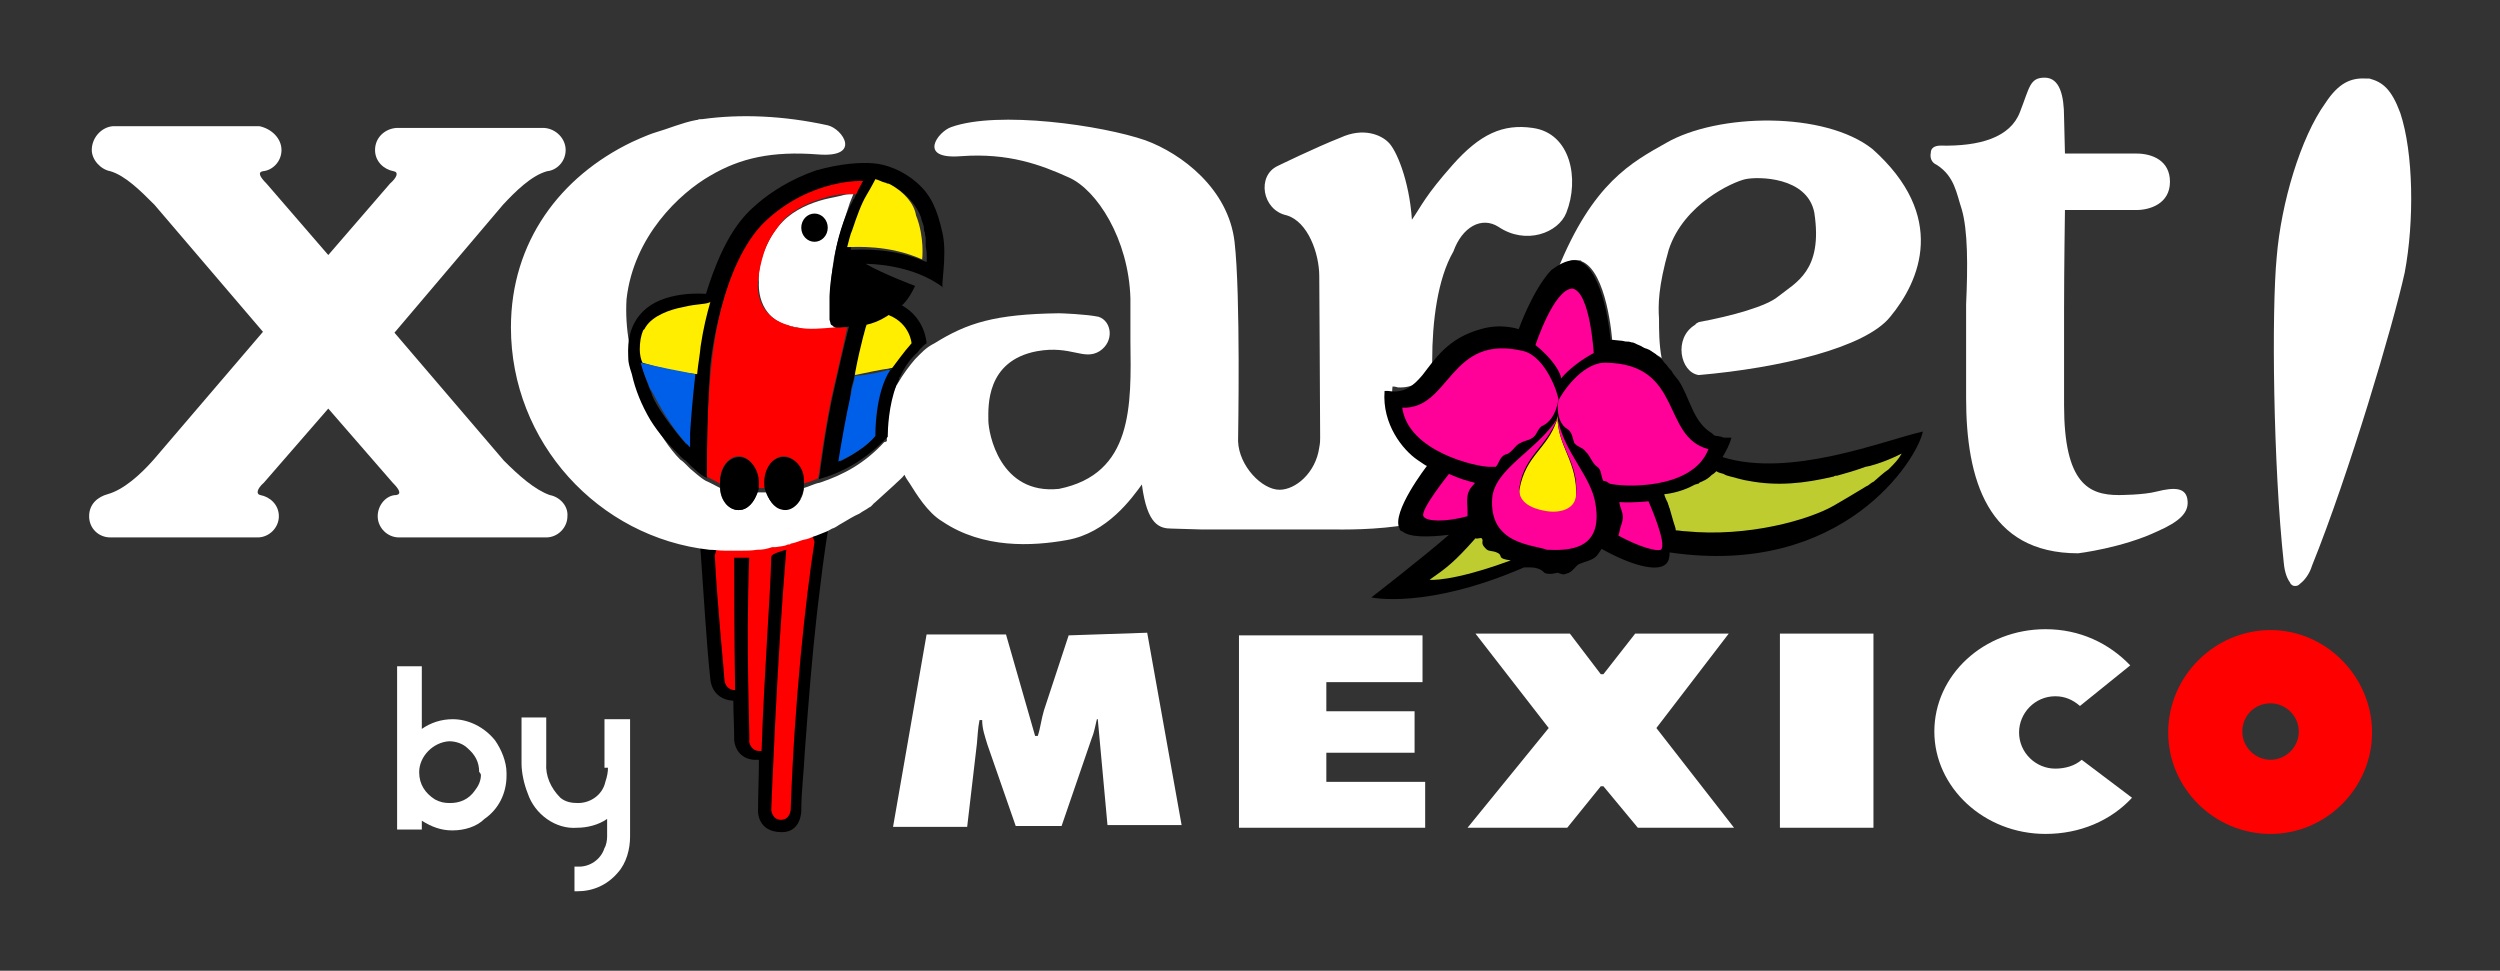
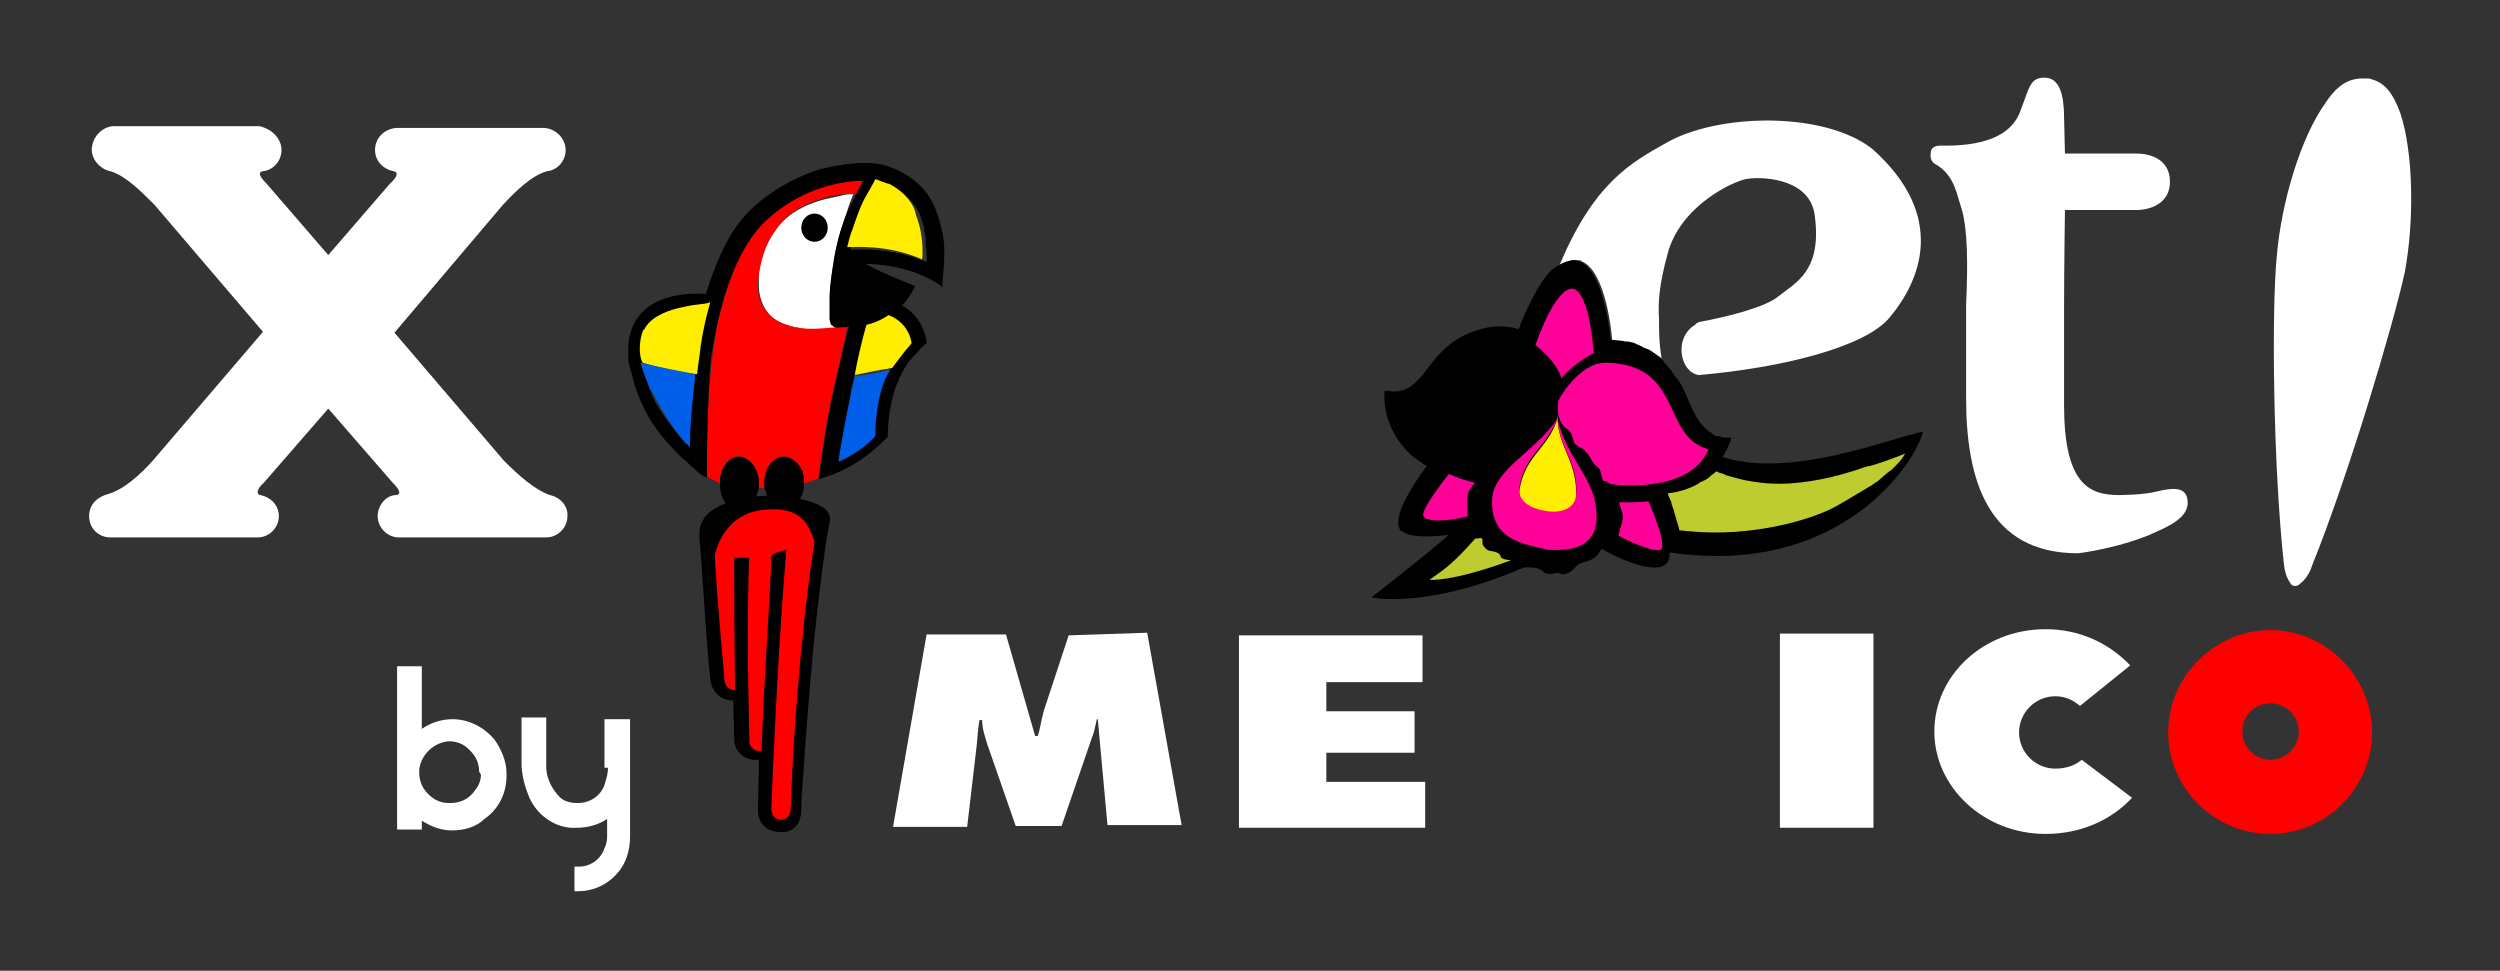
<svg xmlns="http://www.w3.org/2000/svg" version="1.1" id="Layer_1" x="0px" y="0px" viewBox="0 0 283.3 110" style="enable-background:new 0 0 283.3 110;" xml:space="preserve">
  <rect x="0" y="0" width="283.3" height="110" fill="#333333" stroke="none" />
  <style type="text/css">
	.st0{fill:#FFFFFF;}
	.st1{fill:#FF0000;}
	.st2{fill:#FFEE00;}
	.st3{fill:#005FE8;}
	.st4{fill:#BECC30;}
	.st5{fill:#FF0099;}
</style>
  <g id="Layer_2_1_">
</g>
  <g id="Layer_1_1_">
    <g id="Layer_2">
      <path class="st0" d="M93.4,22.6c-1.5,0.4-3.3,1.1-4.7,2.5c-1,1-1.5,2-2,3.1C85.8,30.2,86,32,86,32s-0.4,4.1,3.7,5    c0.1,0,0.3,0,0.3,0.1c0.1,0,0.4,0,0.6,0.1c1.4,0.3,3.1,0.1,4.3,0c-0.1,0-0.1,0-0.3-0.1c-0.2-0.1-0.3-0.3-0.4-0.4    c-0.1-1-0.1-3.3-0.1-3.3s0-1.6,0.4-4.1c0.3-1.7,1-3.9,1.8-6.3c0.1-0.3,0.3-0.7,0.4-1c-0.3,0-0.7,0-1.1,0.1    C94.9,22.3,94.2,22.4,93.4,22.6z" />
    </g>
    <ellipse cx="92.3" cy="25.8" rx="1.5" ry="1.6" />
    <path d="M79.4,62.6c0.3,4.2,0.7,10.9,1.1,14.4c0,0,0.1,2.2,2.5,2.4h0.1c0,1.4,0.1,2.9,0.1,4.5c0,0,0.1,2,2.2,2.2c0,0,0.3,0,0.6,0   c0,2-0.1,3.8-0.1,5.8c0,0-0.1,2.4,2.7,2.4c2.2,0,2.2-2.4,2.2-2.4c0-2.2,0.3-4.5,0.4-6.7c0.4-5.4,0.8-10.6,1.4-15.9   c0.4-3.2,0.8-7,1.4-10.1c0.6-2.1-3.4-2.7-4.7-2.9c-2-0.3-4.1-0.1-6,0.4c-1.5,0.4-3.3,1.1-3.9,2.8C79.1,60.2,79.4,62.6,79.4,62.6z" />
    <path class="st1" d="M89.1,62.3c-1.1,13.2-1.7,29.5-1.7,29.5s0.1,1.1,1.1,1.1c1,0,1.1-1.1,1.1-1.1c0.4-12.1,1.7-24.1,2.7-30.4   c-0.6-1.8-1.4-4.2-6-3.6c-4.6,0.6-5.3,5.2-5.3,5.2c0.3,5.8,1.1,13.6,1.1,14.1c0.1,0.8,0.7,1.1,1.1,1.1c0,0,0,0,0.1,0   c-0.1-6.4-0.1-11.7-0.1-15c0.6,0,1.1,0,1.7,0c-0.4,10.2,0.1,20.4,0,20.8c0,0.4,0.4,1.1,1.1,1.1c0.1,0,0.1,0,0.3,0   c0.3-9.1,1-17.5,1.1-22C87.4,62.7,89.1,62.3,89.1,62.3z" />
    <g id="verde">
      <g>
        <path class="st0" d="M121.1,72l-2.8,8.5c-0.3,1-0.4,2-0.7,2.9h-0.3l-3.3-11.5h-9l-3.8,21.8h8.4l1.1-9.4c0.1-1,0.1-1.7,0.3-2.7     h0.3c0,1,0.3,1.8,0.6,2.8l3.2,9.2h5.2l3.4-9.9c0.3-0.7,0.4-1.4,0.6-2.2h0.1l1.1,12h8.4L130,71.7L121.1,72L121.1,72z" />
        <polygon class="st0" points="150.3,85.3 160.3,85.3 160.3,80.6 150.3,80.6 150.3,77.3 161.2,77.3 161.2,72 140.4,72 140.4,93.8      161.5,93.8 161.5,88.6 150.3,88.6    " />
-         <polygon class="st0" points="195.9,71.8 185.3,71.8 181.7,76.4 181.4,76.4 177.9,71.8 167.2,71.8 175.5,82.5 166.3,93.8      177.6,93.8 181.4,89.1 181.7,89.1 185.6,93.8 196.5,93.8 187.7,82.5    " />
        <rect x="201.7" y="71.8" class="st0" width="10.6" height="22" />
        <path class="st0" d="M232.9,87.1c-2.2,0-4.1-1.8-4.1-4.1c0-2.2,1.8-4.1,4.1-4.1c1.1,0,2,0.4,2.8,1.1l5.7-4.6     c-2.4-2.5-5.7-4.1-9.6-4.1c-7,0-12.6,5.2-12.6,11.6c0,6.3,5.6,11.6,12.6,11.6c3.9,0,7.4-1.5,9.8-4.1l-5.7-4.3     C235.1,86.8,234,87.1,232.9,87.1z" />
        <path class="st0" d="M62.3,56.1c-1.7-0.6-3.5-2.2-5.2-3.9L44.7,37.7L57,23.2c1.4-1.5,3.2-3.3,5-3.8c1.1-0.1,2.1-1.1,2.1-2.4     c0-1.3-1.1-2.4-2.4-2.5H44.9c-1.3,0.1-2.4,1.1-2.4,2.5c0,1.3,1,2.2,2.1,2.4c0.6,0.1,0.4,0.7-0.4,1.4l-7,8.1l-7-8.1     c-0.8-0.8-1-1.3-0.4-1.4c1.1-0.1,2.1-1.1,2.1-2.4c0-1.3-1.1-2.4-2.5-2.7H12.8c-1.3,0.1-2.4,1.3-2.4,2.7c0,1.1,1,2.2,2.1,2.4     c1.7,0.5,3.4,2.2,5,3.8l12.3,14.4L17.4,52.1c-1.5,1.7-3.4,3.4-5.2,3.9c-1.1,0.3-2.1,1.1-2.1,2.5s1.1,2.4,2.4,2.4h16.7     c1.3,0,2.4-1.1,2.4-2.4s-1-2.2-2.1-2.4c-0.5-0.1-0.4-0.7,0.4-1.4l7.3-8.4l7.3,8.4c0.8,0.8,1,1.3,0.4,1.4c-1.1,0-2.1,1.1-2.1,2.4     s1.1,2.4,2.4,2.4h16.7c1.3,0,2.4-1.1,2.4-2.4C64.4,57.3,63.4,56.3,62.3,56.1z" />
-         <path class="st0" d="M169.8,25.7c3.1,2.1,6.8,0.7,7.7-1.6c1.5-3.8,0.5-9-3.8-9.6c-3.4-0.5-6,0.7-9.1,4.2s-3.5,4.6-4.6,6.2     c-0.3-4.5-1.8-8-2.7-8.8c-0.8-0.8-2.8-1.7-5.4-0.5c-2.8,1.1-7.1,3.2-7.1,3.2c-2.4,1.1-1.8,5,1,5.6c2.4,0.7,3.7,4.3,3.7,6.9     c0,2.1,0.1,14.2,0.1,18.3c0,0.3,0,0.6-0.1,1.1c-0.4,2.9-2.7,4.8-4.5,4.8c-2,0-4.6-2.7-4.7-5.5v-0.1c0-0.3,0.3-16.5-0.4-22.5     c-0.7-6-6-10-10.1-11.5c-4.9-1.7-16.7-3.4-22-1.5c-1.5,0.5-3.9,3.7,1.1,3.3c5.4-0.4,9.1,1,12.2,2.4c3.2,1.4,6.8,7,7,13.7v4.8     c0.1,7.4,0.3,15.1-8.1,16.8c-6.7,0.7-8-6.3-8-7.8s-0.3-6.7,5.5-7.8c3.9-0.7,5.3,1.1,7.1,0c1.7-1.1,1.4-3.4-0.1-3.9     c-1.4-0.3-4.3-0.4-4.5-0.4c-7.3,0.1-10.4,1.1-14.1,3.4c-1,0.5-1.5,1.1-2.2,1.8c-0.6,0.7-1.3,1.6-2,2.8l0,0c0,0,0,0.1-0.1,0.1     c-0.1,0.3-0.3,0.6-0.3,0.7l0,0c-0.8,2.1-0.8,5-0.8,5.6v0.1c-0.1,0-0.1,0.1-0.3,0.1c-2.2,2.4-4.6,3.7-7.3,4.6     c-0.6,0.1-1.1,0.4-1.8,0.6c-0.1,1.4-1.1,2.5-2.1,2.5c-1,0-1.8-0.8-2.1-2c-0.4,0-0.7,0-1.1,0c-0.3,1.1-1.1,2-2.1,2     c-1.1,0-2.1-1.1-2.1-2.5c-0.6-0.3-1.1-0.6-1.6-0.8H80c-0.7-0.4-1.3-1-1.8-1.4c-0.1-0.1-0.3-0.3-0.4-0.4c0,0,0,0-0.1-0.1     c-0.1-0.1-0.4-0.4-0.6-0.5c-1.3-1.3-2.4-3.1-3.2-4.6c-0.1-0.3-0.3-0.6-0.4-0.8c-0.1-0.2-0.3-0.4-0.3-0.7l0,0     c0-0.1-0.1-0.3-0.1-0.4c-0.1-0.1-0.1-0.4-0.3-0.5c0-0.1-0.1-0.3-0.1-0.4V44c-0.1-0.3-0.3-0.6-0.3-0.8c0-0.1-0.1-0.3-0.1-0.4     c-0.1-0.3-0.1-0.6-0.3-0.8c0-0.1-0.1-0.3-0.1-0.4c0-0.1,0-0.3-0.1-0.3c0-0.1,0-0.1-0.1-0.3c0-0.1,0-0.1,0-0.3     c-0.1-0.7-0.3-1.3-0.4-1.8c-0.3-1.7-0.4-3.4-0.3-5c0.8-7.1,6-12,9.5-14c3.4-2,7-2.8,12.2-2.4c5,0.4,2.8-2.9,1.1-3.3     c-5-1.1-9.9-1.3-14.2-0.7c-0.3,0-0.4,0-0.6,0.1h-0.1c-1.6,0.3-3.2,1-4.6,1.4c-1,0.3-2.7,1.1-2.7,1.1c-8.1,3.9-13.7,11.3-13.7,21     c0,13,9.9,23.8,22.5,25.2c0.6,0,1.1,0.1,1.7,0.1c0.4,0,0.7,0,1.1,0c0.3,0,0.6,0,0.8,0c0.7,0,1.1,0,1.8-0.1c0.7,0,1.1-0.1,1.7-0.3     c0.1,0,0.3,0,0.4,0l0,0c0.6-0.1,1-0.1,1.4-0.3c0.1,0,0.3,0,0.3-0.1c0.7-0.1,1.1-0.4,1.8-0.5c0.4-0.1,0.7-0.3,1.1-0.4     c0.3-0.1,0.7-0.3,1-0.4c0.3-0.1,0.6-0.3,0.8-0.4c0.4-0.1,0.7-0.4,1.1-0.6c0.7-0.4,1.3-0.8,2-1.1c0.4-0.3,0.7-0.4,1.1-0.7     c0.3-0.1,0.4-0.4,0.7-0.6c0.8-0.7,1.4-1.3,2.2-2c0,0,0,0,0.1-0.1c0.3-0.3,0.7-0.6,1-1c0.1,0.3,0.4,0.7,0.6,1     c0.7,1.1,2,3.3,3.7,4.3c4.6,3.1,10.2,2.8,14.1,2.1c4.6-0.8,7.4-4.8,8.5-6.3c0.6,4.6,2,5,3.4,5l3.4,0.1h14.6c1.4,0,5,0.1,9.1-0.6     c-0.1-0.1-0.3-0.3-0.3-0.3c-1.1-1.8,3.1-7.1,3.1-7.1l0,0c-0.1-0.1-0.6-0.3-1.1-0.7l0,0c-1.5-1.1-4.2-3.6-3.8-7.5     c0.1,0,0.3,0,0.6,0.1c1.8,0.1,2.9-0.8,3.9-2.1c0-0.4,0-0.7,0-1c0-4.3,0.6-9.2,2.4-12.3C165.7,25.7,167.9,24.5,169.8,25.7z" />
        <path class="st0" d="M212.2,16.9c-5.4-4.3-17.5-4.1-23.4-0.7c-3.9,2.2-8.3,4.5-12.3,14.4c0.8-0.8,1.5-1.3,2.4-1.1l0,0     c0.1,0,0.3,0,0.3,0.1c2.9,1.1,3.5,8.8,3.5,9.1c0.1,0,1,0,2,0.3c0.3,0,0.4,0.1,0.7,0.1c0.3,0.1,0.5,0.1,0.8,0.3l0,0     c0.3,0.1,0.5,0.3,0.8,0.4c0.1,0,0.3,0.1,0.3,0.1l0,0c0.3,0.3,0.7,0.4,1,0.7c-0.3-1.6-0.3-3.2-0.3-4.5c-0.1-1.5-0.1-3.6,1.1-7.8     c1.7-5.2,7.3-7.7,8.7-8s7-0.3,7.8,3.8c1,6.6-2.1,7.9-4.1,9.5c-1.3,1.1-5.2,2.2-9,2.9c-0.1,0.1-0.3,0.1-0.4,0.3     c-2.5,1.5-1.7,5.4,0.4,5.7c9.2-0.8,18.9-3.1,21.7-6.6C217.6,31.8,220.7,24.5,212.2,16.9z" />
        <path class="st0" d="M244.4,55.7c-1.5,0.4-4.3,0.4-4.3,0.4c-3.4,0-6.2-1.3-6.2-10.2c0,0,0-4.9,0-10.8c0-4.9,0.1-11,0.1-11.3     c0.4,0,8.1,0,8.1,0c1.5,0,3.8-0.7,3.8-3.2c0-2.4-2-3.2-3.8-3.2h-8.1c0-0.4-0.1-4.1-0.1-4.1c0-2.5-0.5-4.5-2.2-4.5     s-1.7,1.1-2.8,3.9c-1.1,2.9-4.6,3.9-9,3.8c-0.7,0-1.1,0.3-1.1,0.8c-0.1,0.5,0,1.1,0.7,1.4c2,1.3,2.2,3.2,2.8,5     c0.7,2.4,0.7,6.4,0.5,10.8c0,1.6,0,10.6,0,10.6c0,9.2,2.4,17.6,12.7,17.6c0,0,5-0.6,9-2.5c2.5-1.1,3.5-2.1,3.4-3.4     C247.8,55.2,246.4,55.2,244.4,55.7z" />
        <path class="st0" d="M272,12.8c-1-2.7-2-3.5-3.5-3.9h-0.4c-1.7-0.1-3.1,0.5-4.6,2.8c-2.8,3.9-5,11.3-5.5,17.4     c-0.6,6.1-0.4,23.7,0.8,34.7c0.1,1.1,0.4,1.8,0.7,2.2c0.1,0.3,0.4,0.4,0.5,0.4l0,0l0,0c0.3,0,0.4,0,0.7-0.3c0.4-0.3,1-1,1.3-2     c4.2-10.4,9.2-27.3,10.5-33.2C273.6,25.1,273.5,17.3,272,12.8z" />
      </g>
    </g>
    <g id="rojo">
      <g>
        <path class="st1" d="M257.3,71.4c-6.3,0-11.6,5.2-11.6,11.6c0,6.3,5.2,11.5,11.6,11.5c6.3,0,11.5-5.2,11.5-11.5     S263.6,71.4,257.3,71.4z M257.3,86.1c-1.7,0-3.2-1.4-3.2-3.2s1.4-3.2,3.2-3.2c1.7,0,3.2,1.4,3.2,3.2S259,86.1,257.3,86.1z" />
        <path class="st1" d="M86.7,24.8c-5,4.8-6,15.9-6,15.9s-0.7,5.2-0.6,13.3c0.6,0.3,1.1,0.6,1.5,0.8c0-0.1,0-0.1,0-0.3     c0-1.6,1-2.8,2.1-2.8c1.1,0,2.1,1.1,2.1,2.8c0,0.3,0,0.6-0.1,0.8c0.4,0,0.7,0,1.1,0c0-0.3-0.1-0.6-0.1-0.8c0-1.6,1-2.8,2.1-2.8     c1.1,0,2.1,1.1,2.1,2.8c0,0.1,0,0.1,0,0.3c0.7-0.1,1.1-0.3,1.8-0.6l0.1-0.5c0,0,0.7-5.6,1.7-9.9c1-4.2,1.5-6.7,1.5-6.7h-1     c0,0-0.1,0-0.4,0l0,0l0,0c-1.3,0.1-2.9,0.3-4.3,0c-0.1,0-0.4,0-0.5-0.1c-0.1,0-0.3,0-0.3-0.1c-4.2-1.1-3.6-5-3.6-5     S86,30.1,86.8,28c0.4-1,1.1-2,2-3.1c1.3-1.3,3.2-2.1,4.7-2.5c0.8-0.3,1.4-0.3,2-0.4C96.1,22,97,22,97.3,22c0.3-0.7,0.7-1.3,1-1.8     C98,20.2,91.7,19.9,86.7,24.8z" />
      </g>
    </g>
    <g id="negro">
      <g>
        <path d="M83.7,57.8c1.1,0,1.8-1,2.2-2.1c0.1-0.3,0.1-0.6,0.1-1c0-1.6-1.1-2.9-2.2-2.9c-1.3,0-2.2,1.3-2.2,2.9c0,0.1,0,0.3,0,0.3     C81.6,56.6,82.5,57.8,83.7,57.8z" />
        <path d="M88.8,51.8c-1.3,0-2.2,1.3-2.2,2.9c0,0.3,0,0.5,0.1,0.8c0.3,1.1,1.1,2.1,2.2,2.1c1.1,0,2.2-1.1,2.2-2.7     c0-0.1,0-0.1,0-0.3C91.2,53.2,90.2,51.8,88.8,51.8z" />
        <path d="M195.2,51.8c0.4-0.7,0.8-1.4,1-2.2h-0.3c-0.1,0-0.3,0-0.3,0c-0.1,0-0.4,0-0.5-0.1c-0.1,0-0.4-0.1-0.6-0.1     s-0.3-0.1-0.5-0.3c-2.2-1.3-2.5-4.1-3.8-6c-0.1-0.1-0.3-0.4-0.4-0.5c-0.1-0.1-0.3-0.4-0.4-0.6c-0.1-0.1-0.4-0.4-0.5-0.6     c-0.1-0.1-0.4-0.4-0.5-0.6c-0.3-0.3-0.6-0.4-0.8-0.7c-0.3-0.1-0.5-0.4-0.8-0.5c-0.1,0-0.1-0.1-0.3-0.1c-0.3-0.1-0.5-0.3-0.8-0.4     c-0.3-0.1-0.5-0.3-0.8-0.3c-0.3-0.1-0.4-0.1-0.7-0.1c-0.1,0-0.3-0.1-0.6-0.1c-0.8-0.1-1.1-0.1-1.1-0.1c0-0.3-0.7-7.7-3.5-8.9     c-0.1,0-0.5-0.1-0.7-0.1c-0.8,0-1.7,0.5-2.5,1.1c-2.1,2.2-3.7,6.7-3.7,6.7s-2-0.7-4.3,0c-3.7,1-5.2,3.4-6.6,5.2     c-1.1,1.3-2.1,2.1-3.9,1.8c-0.1,0-0.3,0-0.4,0c-0.3,3.8,2.1,6.7,3.7,7.8l0,0c0.6,0.4,1,0.7,1.1,0.7l0,0l0,0c0,0-4.1,5.3-3.1,7.1     c0,0.1,0.1,0.3,0.3,0.3c0.8,0.7,2.9,0.7,5.3,0.4c-3.1,2.7-8.8,7.1-8.8,7.1s6.2,1.4,17.3-3.4c0.4,0,0.7,0,0.8,0     c0.3,0,1.1,0.1,1.5,0.6c0.5,0.3,1.5,0,1.5,0c0.3,0.1,0.7,0.3,1,0.1c0.7-0.1,1.1-1,1.5-1.1c0.7-0.3,1.1-0.3,1.7-0.7     c0.4-0.3,0.5-0.6,0.8-1c3.2,1.8,6.3,2.7,7.3,1.7c0.3-0.3,0.4-0.7,0.4-1.3c19.7,2.9,28.1-10.6,28.7-13.7     C213.5,49.9,202.9,54.2,195.2,51.8z" />
        <path d="M106.8,26.4c-0.6-2.7-1.3-4.3-2.9-5.7s-3.5-2.1-5-2.2c-1.4-0.1-3.5,0-6.4,0.8c-2.9,1-5.2,2.5-6.7,3.8s-3.7,3.4-5.8,10.2     c0,0-4.2-0.4-6.7,1.6c-2.5,2-2.1,5-2.1,5.8c0,0.3,0.1,0.8,0.4,1.7c0.4,1.8,1.1,3.5,2.1,5.2c1,1.6,2.1,2.8,3.4,4.1     c0.1,0.1,0.4,0.4,0.6,0.5c0.1,0.1,0.3,0.3,0.4,0.4c-0.1-0.1-0.3-0.3-0.4-0.4c0,0,0,0,0.1,0.1c0.1,0.1,0.3,0.3,0.4,0.4     c0.7,0.6,1.1,1.1,1.8,1.4c0,0,0.1,0,0.1,0.1c0-8.3,0.4-12.9,0.4-12.9s1.1-11.3,6.2-16.2c5.2-4.9,11.1-4.6,11.1-4.6     c-0.4,0.7-0.7,1.3-1,2l-0.1,0.1c-0.1,0.4-0.3,0.5-0.4,0.8c-1.1,2.4-1.6,4.6-1.8,6.3C94,32.1,94,33.7,94,33.7s0,0.7,0,1.4     c0,0.1,0,0.4,0,0.5l0,0c0,0,0,0,0,0.1s0,0.3,0,0.4v0.1c0,0.1,0.1,0.3,0.1,0.4c0,0.1,0.1,0.3,0.3,0.3c0,0,0,0.1,0.1,0.1l0,0     c0.1,0,0.1,0.1,0.3,0.1c0.3,0,0.4,0,0.4,0l1-0.1c0,0-0.7,2.7-1.6,6.8c-1,4.2-1.7,9.9-1.7,9.9l-0.1,0.6c2.8-0.8,5.2-2.2,7.5-4.5     c0.1-0.1,0.1-0.1,0.3-0.3c-0.1,0.1-0.1,0.1-0.3,0.3c0.1-0.1,0.1-0.1,0.3-0.3v-0.1c0-0.7,0.1-3.5,1-5.8c0.1-0.3,0.3-0.5,0.3-0.8     c0,0,0-0.1,0.1-0.1c0.5-1.1,1.1-2,2-2.8c0.5-0.7,1-1,1-1s-0.1-2.8-2.8-4.3c0,0,0.7-0.5,1.5-2.2c0,0-3.5-1.3-5.6-2.5     c0.3,0,5.3,0,8.8,2.7C106.5,32.8,107.4,29,106.8,26.4z M73.1,41.1c-0.1-0.6-0.1-1-0.3-1.4c0-0.8,0.1-1.4,0.4-2.1l0,0l0,0     c0-0.1,0.1-0.3,0.1-0.4c0.1-0.1,0.3-0.4,0.4-0.5c-0.1,0.1-0.3,0.3-0.4,0.5c0,0.1-0.1,0.1-0.1,0.3c0-0.1,0.1-0.1,0.1-0.3     c0.1-0.1,0.3-0.4,0.4-0.5l0.1-0.1l0.1-0.1c-0.1,0-0.1,0.1-0.1,0.1c0.4-0.4,1.1-0.8,1.6-1.1l0,0l0,0l0,0c0.3-0.1,0.4-0.1,0.7-0.3     h0.1l0,0c0.3,0,0.4-0.1,0.7-0.1l0,0l0,0l0,0l0,0c0.3,0,0.7-0.1,1-0.1l0,0c0,0,0,0,0.1,0c0,0,0,0-0.1,0c0.6-0.1,1.1-0.1,1.3-0.1     h0.1l0,0h0.1l0,0c-0.4,1.1-0.7,2.9-1,4.8c-0.1,1.1-0.3,1.7-0.3,2.8v0.3c-0.3,2.7-0.1,4.5-0.3,6c0-1.3,0-2.9,0.1-5.2     c-0.1,2.2-0.1,3.6-0.1,5.2c0,1,0,1.6,0,1.6l0,0c-1.8-2.1-3.4-4.3-3.9-5.6c-0.1-0.4-0.3-0.7-0.3-0.8l0,0l0,0l0,0     c0,0,0-0.1-0.1-0.1c0,0,0,0.1,0.1,0.1c-0.1-0.3-0.6-1.3-0.8-2.5L73.1,41.1z M99.3,20.9L99.3,20.9L99.3,20.9z M99.7,44.9     c0.1-0.7,0.4-1.3,0.7-1.8C99.8,43.6,99.7,44.3,99.7,44.9z M98.1,37c1.3-0.4,2.4-1.1,2.4-1.1l0,0l0,0c0.3,0.1,0.6,0.3,0.7,0.4     c0.1,0,0.1,0.1,0.1,0.1s0.1,0,0.1,0.1c0,0-0.1,0-0.1-0.1c1.4,1.1,1.5,2.7,1.5,2.7c-1,1-1.7,2.1-2.1,2.8l0,0l0,0l0,0     c-0.1,0.1-0.1,0.3-0.1,0.3c-1.7,2.7-1.5,7.3-1.5,7.3c-1.4,1.6-3.9,2.8-3.9,2.8l0,0l0,0l0,0c0.1-1.1,0.7-3.9,1.1-6.6     c-0.1,0.8-0.3,1.6-0.4,2.2c0.1-0.8,0.3-1.4,0.4-2.2c0-0.3,0.1-0.7,0.1-1c0-0.1,0-0.1,0-0.3c0-0.3,0.1-0.5,0.1-0.8     c0,0.3-0.1,0.6-0.1,0.8c0.1-0.7,0.3-1.1,0.4-1.7l0,0v-0.1l0,0l0,0l0,0C97.6,39.2,98.1,37,98.1,37c1.3-0.4,2.4-1.1,2.4-1.1l0,0     C100.5,36,99.5,36.7,98.1,37c0,0-0.6,2.2-1.1,5.4l0,0l0,0C97.6,39.2,98.1,37,98.1,37z M105,29.7L105,29.7     c-3.9-1.7-7.7-1.4-8.5-1.4c-0.1,0-0.1,0-0.1,0l0,0l0,0l0,0c0.1-0.7,0.4-1.3,0.6-2c0.6-1.6,1.1-2.9,1.5-3.9c0,0.1-0.1,0.3-0.1,0.4     c0-0.1,0.1-0.3,0.1-0.4c0.1-0.3,0.3-0.5,0.4-0.8l0,0c0,0,0,0,0-0.1c0.1-0.3,0.3-0.4,0.3-0.5c0.1-0.3,0.3-0.5,0.3-0.5     c0.4,0.1,0.8,0.3,1.1,0.4c-0.4-0.1-0.7-0.3-1.1-0.4c0.4,0.1,0.8,0.3,1.1,0.4l0,0c0.1,0,0.1,0.1,0.3,0.1s0.1,0,0.3,0.1l0,0     c1.5,0.8,2.7,2.2,3.2,3.6l0,0l0,0l0,0c0,0,0,0,0,0.1c0.1,0.4,0.3,0.7,0.3,1.1l0,0c0,0.1,0,0.3,0.1,0.4c0,0.3,0.1,0.5,0.1,0.7     s0,0.3,0,0.4c0,0.1,0,0.3,0,0.4c0,0.1,0,0.1,0,0.3l0,0V28v-0.1C105.1,28.9,105,29.7,105,29.7z" />
      </g>
    </g>
    <g id="color1">
      <g>
        <path class="st2" d="M100.9,20.9L100.9,20.9c-0.1,0-0.1-0.1-0.3-0.1s-0.1-0.1-0.3-0.1l0,0c-0.4-0.1-0.7-0.3-1.1-0.4     c0,0-0.4,0.8-1,1.8s-1.1,2.4-1.6,3.9c-0.3,0.7-0.4,1.3-0.6,2c0,0,0,0,0.1,0c0.8,0,4.6-0.3,8.4,1.4c0,0,0.3-2.5-0.7-5     C103.6,23.1,102.5,21.8,100.9,20.9z" />
        <path class="st2" d="M100.7,35.7c0,0-1.1,0.8-2.5,1.1c0,0-0.7,2.2-1.3,5.5c0,0,0,0,0,0.1v0.1l0,0c1.4-0.3,2.8-0.6,4.2-0.8l0,0     c0.4-0.5,1.3-1.8,2.2-2.8C103.3,39,103.2,36.7,100.7,35.7z" />
        <path class="st2" d="M77.4,34.8c-1.6,0.3-3.4,1-4.2,2.2c-0.1,0.1-0.1,0.3-0.3,0.4c-0.3,0.7-0.4,1.4-0.4,2.2     c0,0.5,0.1,1.1,0.3,1.5c2,0.6,4.1,1.1,6.2,1.3c0.1-1.1,0.3-2.1,0.4-3.2c0.3-2,0.7-3.6,1.1-5C80.2,34.5,79,34.4,77.4,34.8z" />
      </g>
      <g>
        <path class="st3" d="M73.5,43.6L73.5,43.6c0,0.1,0.1,0.4,0.4,0.8c0.7,1.3,2.1,4.1,4.3,6.3c0,0,0-0.7,0-1.6     c0.1-1.6,0.3-4.1,0.6-6.7c-2.1-0.4-4.1-0.8-6.2-1.3C72.9,42.3,73.4,43.3,73.5,43.6z" />
        <path class="st3" d="M101.1,41.8c-1.3,0.4-2.8,0.7-4.2,0.8c-0.1,0.6-0.3,1.1-0.4,1.7c-0.7,3.1-1.3,6.7-1.5,8c0,0,2.7-1.1,4.2-2.9     c0,0-0.1-4.8,1.7-7.5C100.9,42,100.9,41.9,101.1,41.8z" />
      </g>
      <g>
        <path class="st4" d="M169.8,62.7c-0.7-0.4-1.1-0.1-1.5-0.6c-0.6-0.6-0.1-0.8-0.4-1.1c-0.1-0.1-0.5,0.1-0.7,0     c-2.4,2.7-3.2,3.3-5.2,4.7c0,0,2.4,0.3,9.2-2.2C169.6,63.3,170.3,63,169.8,62.7z" />
-         <path class="st4" d="M211.9,52.8l-0.5,0.1c-1.1,0.4-2.1,0.7-3.2,1c-0.1,0-0.3,0-0.4,0.1c-3.4,0.8-6.4,1.1-9.6,0.5     c-0.7-0.1-1.3-0.3-2.1-0.5c-0.3-0.1-0.5-0.1-0.8-0.3c-0.3-0.1-0.5-0.1-0.8-0.3c-0.1,0.1-0.3,0.3-0.5,0.4l0,0     c-0.3,0.3-0.7,0.6-1,0.7c-0.1,0.1-0.4,0.1-0.5,0.3c-0.1,0-0.3,0.1-0.4,0.1c-1.8,1-3.5,1.1-3.5,1.1l0,0l0,0c0,0.1,0.1,0.4,0.4,1     V57c0,0.1,0.1,0.3,0.1,0.3c0,0.1,0.1,0.3,0.1,0.3c0.1,0.4,0.3,1,0.4,1.4l0,0c0.1,0.4,0.3,0.8,0.3,1.1c0.4,0,0.7,0.1,1.1,0.1     c7.1,0.7,14-1.3,16.8-2.9c1.4-0.8,2.7-1.6,3.7-2.2c0.3-0.1,0.5-0.4,0.8-0.5l0,0c0.7-0.6,1.1-1,1.7-1.4c0.7-0.7,1.1-1.1,1.5-1.8     C214.1,52.1,213,52.5,211.9,52.8z" />
+         <path class="st4" d="M211.9,52.8l-0.5,0.1c-1.1,0.4-2.1,0.7-3.2,1c-0.1,0-0.3,0-0.4,0.1c-3.4,0.8-6.4,1.1-9.6,0.5     c-0.7-0.1-1.3-0.3-2.1-0.5c-0.3-0.1-0.5-0.1-0.8-0.3c-0.3-0.1-0.5-0.1-0.8-0.3c-0.1,0.1-0.3,0.3-0.5,0.4l0,0     c-0.3,0.3-0.7,0.6-1,0.7c-0.1,0.1-0.4,0.1-0.5,0.3c-1.8,1-3.5,1.1-3.5,1.1l0,0l0,0c0,0.1,0.1,0.4,0.4,1     V57c0,0.1,0.1,0.3,0.1,0.3c0,0.1,0.1,0.3,0.1,0.3c0.1,0.4,0.3,1,0.4,1.4l0,0c0.1,0.4,0.3,0.8,0.3,1.1c0.4,0,0.7,0.1,1.1,0.1     c7.1,0.7,14-1.3,16.8-2.9c1.4-0.8,2.7-1.6,3.7-2.2c0.3-0.1,0.5-0.4,0.8-0.5l0,0c0.7-0.6,1.1-1,1.7-1.4c0.7-0.7,1.1-1.1,1.5-1.8     C214.1,52.1,213,52.5,211.9,52.8z" />
      </g>
      <path class="st2" d="M176.5,47.4L176.5,47.4c0-0.1,0-0.1,0-0.3c0,0.1-0.1,0.4-0.1,0.6c-1.1,3.2-3.5,3.9-4.2,7.7    c-0.3,1.4,1.1,2.5,2.9,2.8c1.7,0.1,3.4-0.4,3.5-1.8C178.8,52.3,176.6,50.8,176.5,47.4z" />
    </g>
    <g id="rosa">
      <g>
        <path class="st5" d="M176.9,42.9c0.3-0.4,1.5-1.7,3.7-2.9c0,0-0.4-6.9-2.4-7.3c-2.1,0-4.2,6.4-4.2,6.4     C176,40.7,176.9,42.3,176.9,42.9z" />
        <path class="st5" d="M176.5,47.4c0.1,3.4,2.4,4.9,2.1,8.7c-0.1,1.6-1.8,2.1-3.5,1.8c-1.7-0.3-3.2-1.1-2.9-2.8     C172.8,51.6,175.2,50.7,176.5,47.4c-2.3,3.6-7.1,5.7-7.4,9c-0.4,5.3,4.6,5.3,6.2,5.9c2.4,0.1,6.4,0.1,5.5-5.2     C180.3,53.9,177.3,51.4,176.5,47.4z" />
        <path class="st5" d="M183.5,56.9L183.5,56.9c0.1,0.7,0.4,1.1,0.4,1.7c0,0.6-0.3,1.1-0.4,1.7c0,0.1-0.1,0.3-0.1,0.4     c2.4,1.3,4.3,1.8,4.8,1.6c0.8-0.6-1.4-5.5-1.4-5.5S185.3,57,183.5,56.9z" />
        <path class="st5" d="M161.3,58.5c0.3,0.6,2.4,0.7,5,0c0-0.1,0-0.3,0-0.6c0-0.7-0.1-1.1,0-1.7c0.1-0.7,0.5-1.1,0.8-1.4v-0.1     c-1.7-0.4-2.9-1-2.9-1S160.9,57.8,161.3,58.5z" />
-         <path class="st5" d="M172.7,39.8c-8.5-2.1-8.3,6.6-13.8,6.4c0.7,5,8.4,6.7,9.9,6.7c0.3,0,0.5,0,0.7,0c0.4-0.4,0.4-1.1,1.1-1.4     c0.7-0.1,1.1-1.1,1.7-1.3c0.5-0.3,1.1-0.3,1.5-0.7c0.4-0.3,0.5-1.1,1.1-1.3c0.6-0.3,1.4-1.1,1.7-2.9     C176.6,44.7,175.2,40.5,172.7,39.8z" />
        <path class="st5" d="M181.9,41.1c-2.7,0-5,3.6-5.3,4.3c-0.3,1.8,0.4,2.9,1,3.2c0.6,0.4,0.6,1.1,0.8,1.6c0.4,0.5,1,0.5,1.3,1     c0.5,0.4,0.7,1.3,1.3,1.7c0.5,0.3,0.4,1.1,0.7,1.6c0.3,0,0.4,0.1,0.7,0.3c1.4,0.4,9.4,0.8,11.2-3.9     C188.2,49.5,190.8,41.2,181.9,41.1z" />
      </g>
    </g>
    <path class="st0" d="M51.3,81.5c-1.3,0-2.5,0.4-3.5,1.1v-7.1h-2.8V94h2.8V93c1.1,0.7,2.2,1.1,3.4,1.1h0.1c1.3,0,2.7-0.4,3.6-1.3   c1.6-1.1,2.5-2.9,2.5-4.9v-0.3c0-1.3-0.6-2.7-1.3-3.7C54.9,82.4,53.1,81.5,51.3,81.5z M54.5,87.8c0,0.7-0.3,1.3-0.7,1.8   c-0.7,1-1.7,1.4-2.8,1.4c-0.7,0-1.1-0.1-1.7-0.4c-1.1-0.7-1.8-1.7-1.8-3.1c0-1.8,1.6-3.4,3.4-3.5c0.8,0,1.6,0.3,2.1,0.8   c0.8,0.7,1.3,1.5,1.3,2.7C54.4,87.5,54.5,87.8,54.5,87.8z" />
    <path class="st0" d="M68.9,86.9c0,0.6-0.1,1.1-0.3,1.7c-0.3,1.4-1.6,2.4-3.1,2.4c-0.7,0-1.4-0.1-2-0.6c-1.1-1.1-1.7-2.5-1.6-3.9   v-5.2h-2.8v5.2c0,1.1,0.3,2.4,0.7,3.4c0.8,2.4,3.2,4.1,5.6,3.9c1.1,0,2.4-0.3,3.4-1v2c0,0.4-0.1,1-0.3,1.3   c-0.4,1.3-1.7,2.2-3.1,2.1h-0.3v2.8h0.3c1.8,0,3.4-0.7,4.6-2.1c1-1.1,1.4-2.7,1.4-4.1V81.5h-2.9v5.5H68.9z" />
  </g>
</svg>